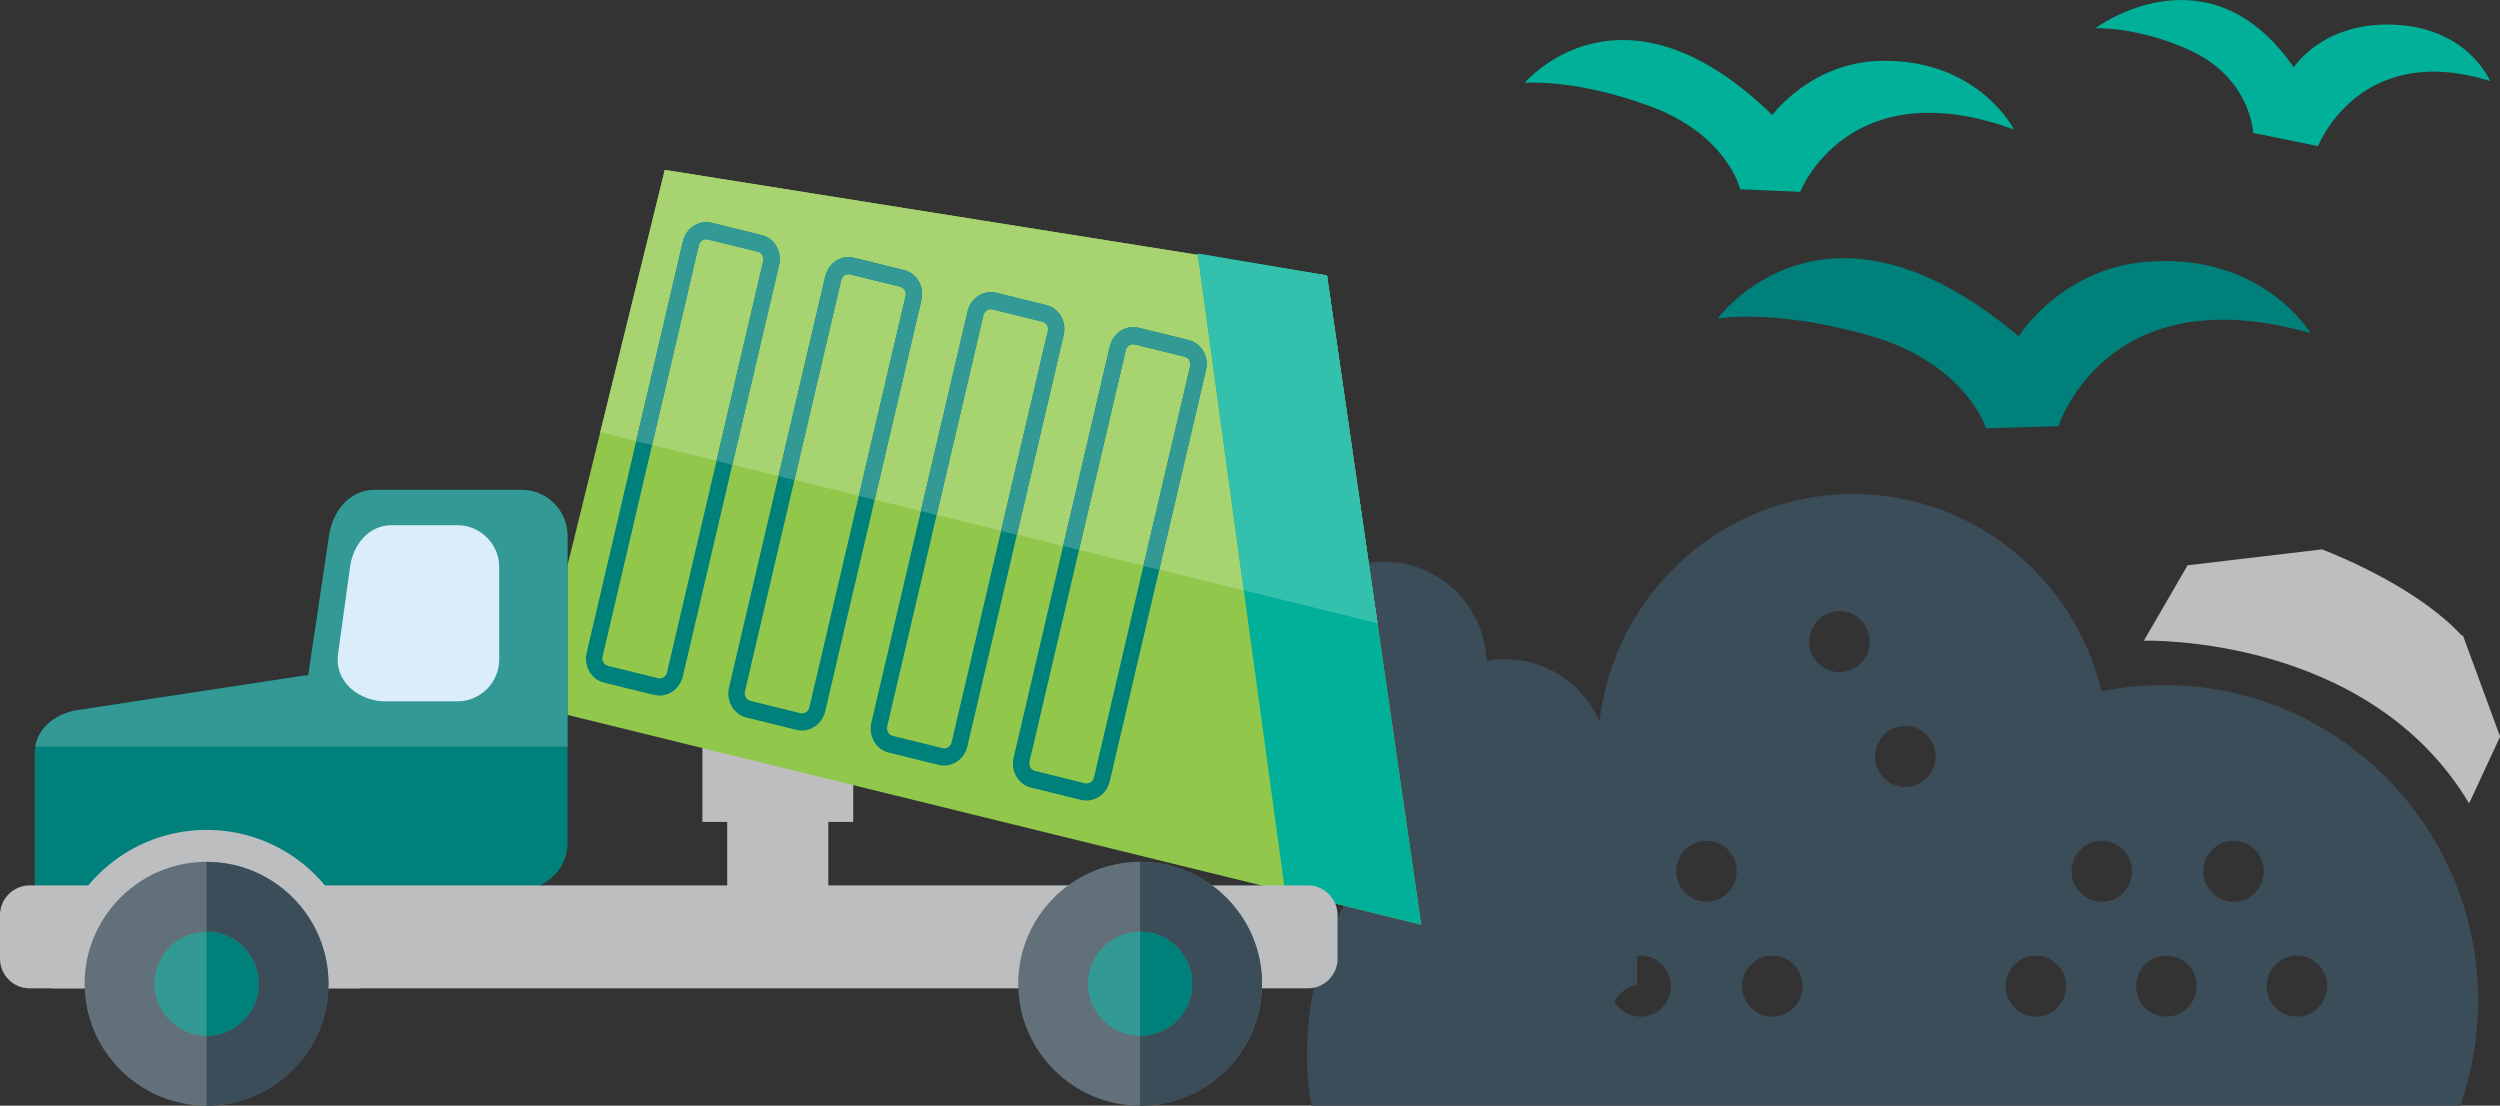
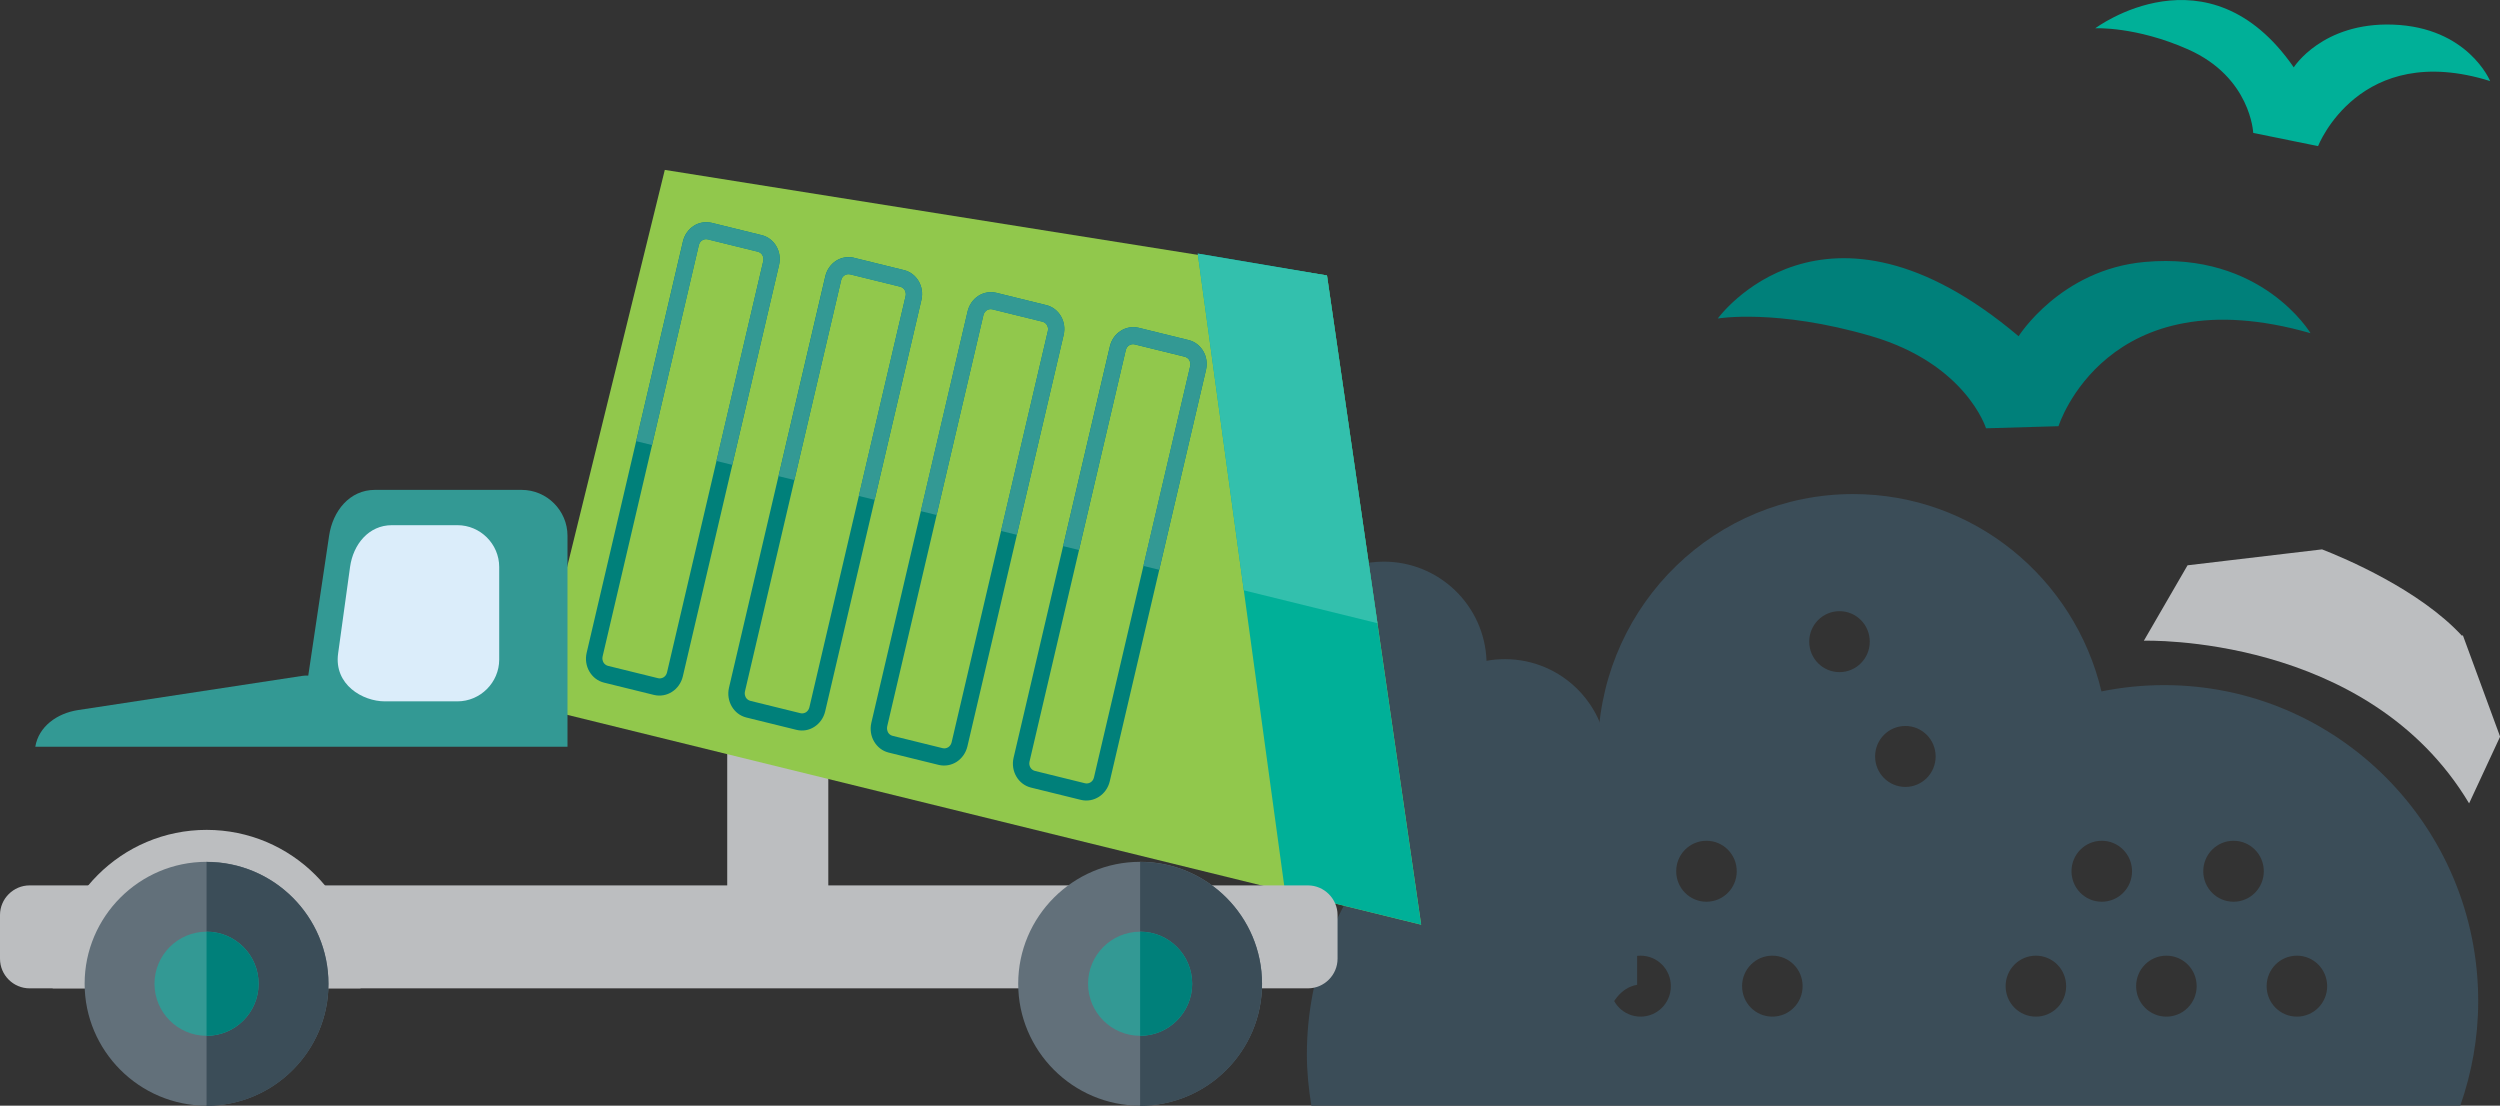
<svg xmlns="http://www.w3.org/2000/svg" id="b" data-name="Layer 2" width="238.68" height="105.56" viewBox="0 0 238.68 105.56">
  <rect x="0" y="0" width="238.68" height="105.56" fill="#333333" stroke="none" />
  <g id="c" data-name="Layer 1">
    <g>
      <path d="M219.29,97.06c-1.6,0-2.89-1.3-2.89-2.91s1.29-2.91,2.89-2.91,2.89,1.3,2.89,2.91-1.29,2.91-2.89,2.91M213.24,86.09c-1.6,0-2.89-1.3-2.89-2.91s1.29-2.91,2.89-2.91,2.89,1.3,2.89,2.91-1.29,2.91-2.89,2.91M206.83,97.06c-1.6,0-2.89-1.3-2.89-2.91s1.29-2.91,2.89-2.91,2.89,1.3,2.89,2.91-1.29,2.91-2.89,2.91M200.66,86.09c-1.6,0-2.89-1.3-2.89-2.91s1.29-2.91,2.89-2.91,2.89,1.3,2.89,2.91-1.29,2.91-2.89,2.91M194.37,97.06c-1.6,0-2.89-1.3-2.89-2.91s1.29-2.91,2.89-2.91,2.89,1.3,2.89,2.91-1.29,2.91-2.89,2.91M181.91,75.13c-1.6,0-2.89-1.3-2.89-2.91s1.29-2.91,2.89-2.91,2.89,1.3,2.89,2.91-1.29,2.91-2.89,2.91M175.62,64.17c-1.6,0-2.89-1.3-2.89-2.91s1.29-2.91,2.89-2.91,2.89,1.3,2.89,2.91-1.29,2.91-2.89,2.91M169.21,97.06c-1.6,0-2.89-1.3-2.89-2.91s1.29-2.91,2.89-2.91,2.89,1.3,2.89,2.91-1.29,2.91-2.89,2.91M162.92,86.09c-1.6,0-2.89-1.3-2.89-2.91s1.29-2.91,2.89-2.91,2.89,1.3,2.89,2.91-1.29,2.91-2.89,2.91M156.63,97.06c-1.6,0-2.89-1.3-2.89-2.91s1.29-2.91,2.89-2.91,2.89,1.3,2.89,2.91-1.29,2.91-2.89,2.91M144.06,97.06c-1.6,0-2.89-1.3-2.89-2.91s1.29-2.91,2.89-2.91,2.89,1.3,2.89,2.91-1.29,2.91-2.89,2.91M206.6,65.41c-2.05,0-4.04.21-5.97.6-2.56-10.8-12.19-18.84-23.71-18.84-13.1,0-23.76,10.4-24.34,23.44-15.54,1.13-27.81,14.14-27.81,30.07,0,1.66.17,3.29.43,4.88h109.69c1.09-3.13,1.71-6.47,1.71-9.97,0-16.67-13.43-30.18-29.99-30.18" fill="#3b4d58" />
      <path d="M235.05,60.7c-4.04-4.39-11.22-7.42-13.36-8.25l-12.84,1.52-4.17,7.2s21.37-.68,31.05,15.53l2.96-6.37-3.56-9.69-.07.06Z" fill="#bcbec0" />
-       <path d="M157.59,10.16c7.34,2.72,8.55,7.91,8.55,7.91l5.73.24s4.57-11.71,20.41-5.95c0,0-3.41-6.74-12.71-6.55-6.69.14-10.36,5.17-10.36,5.17-14.48-14.07-23.65-3.06-23.65-3.06,0,0,4.68-.48,12.02,2.24" fill="#00b098" />
      <path d="M208.91,4.72c5.99,2.66,6.21,7.97,6.21,7.97l6.19,1.26s3.93-10.12,16.43-6.21c0,0-2.11-5.14-9.29-5.39-6.75-.23-9.46,4.08-9.46,4.08-8.18-11.81-18.95-3.73-18.95-3.73,0,0,3.87-.2,8.87,2.02" fill="#00b098" />
      <path d="M163.99,30.41s5.59-.97,14.66,1.68c9.06,2.65,10.96,8.8,10.96,8.8l6.92-.2s4.53-14.48,24.06-8.88c0,0-4.66-7.82-15.84-6.8-8.04.73-12.03,7.09-12.03,7.09-18.6-15.71-28.72-1.69-28.72-1.69" fill="#00807a" />
      <path d="M128.33,81.3c-.28.91,5.83-2.12,5.83,1.09s5.55,6.67-3.53,17.6c4.99,1.81,10.38,1.24,11.75.51,1.51.96,5.38-.48,9.05-.48,1.71,0,1.55-5.42,4.87-6v-15.79c-1.27-.79-2.5-1.33-3.47-1.94.43-1.1.66-2.29.66-3.54,0-5.42-4.39-9.82-9.82-9.82-.6,0-1.18.05-1.75.16-.18-5.26-4.5-9.47-9.81-9.47-1.89,0-3.66.54-5.16,1.46-1.5-.93-3.26-1.46-5.16-1.46-5.42,0-9.82,4.39-9.82,9.82,0,4.02,2.42,7.48,5.88,8.99.46,4.99,4.66,8.9,9.77,8.9.23,0,.46,0,.68-.02" fill="#3b4d58" />
      <rect x="69.43" y="69.63" width="9.65" height="19.14" fill="#bcbec0" />
-       <rect x="67.06" y="69.63" width="14.4" height="8.84" fill="#bcbec0" />
      <polygon points="63.47 16.22 126.69 26.3 135.68 88.28 50.87 67.44 63.47 16.22" fill="#91c84c" />
-       <polygon points="63.47 16.22 126.69 26.3 131.51 59.5 57.31 41.26 63.47 16.22" fill="#a7d370" />
      <polygon points="114.35 24.21 126.69 26.3 135.68 88.28 122.68 85.09 114.35 24.21" fill="#00b098" />
      <polygon points="114.35 24.21 126.69 26.3 131.51 59.5 118.75 56.36 114.35 24.21" fill="#33c0ad" />
      <path d="M72.36,24.03l-4.79-1.18c-.19-.05-.38,0-.53.09-.16.1-.27.26-.32.46l-9.19,39.28c-.05.2,0,.4.08.56.09.16.25.28.43.33l4.79,1.18c.19.05.38,0,.53-.09.16-.1.27-.26.32-.46l9.19-39.28c.05-.2,0-.39-.08-.56-.09-.16-.25-.28-.43-.33M67.94,21.27l4.79,1.18c.6.15,1.09.54,1.39,1.06.3.52.41,1.15.26,1.79l-9.19,39.28c-.15.63-.53,1.15-1.03,1.47-.49.32-1.1.44-1.71.3l-4.79-1.18c-.6-.15-1.09-.54-1.39-1.06-.3-.51-.41-1.15-.26-1.79l9.19-39.28c.15-.63.53-1.15,1.02-1.47.49-.32,1.1-.44,1.71-.3" fill="#00807a" />
      <path d="M85.95,27.37l-4.79-1.18c-.19-.04-.38,0-.53.09-.16.1-.27.26-.32.46l-9.19,39.28c-.05.2,0,.4.08.56.09.16.25.28.43.33l4.79,1.18c.19.05.38,0,.53-.09.15-.1.27-.26.32-.46l9.19-39.28c.05-.2,0-.4-.08-.56-.09-.16-.25-.28-.43-.33M81.53,24.61l4.79,1.18c.6.15,1.09.54,1.39,1.06.3.51.41,1.15.26,1.79l-9.19,39.28c-.15.63-.53,1.15-1.03,1.47-.49.32-1.1.44-1.71.29l-4.79-1.18c-.6-.15-1.09-.54-1.39-1.06-.3-.52-.41-1.15-.26-1.79l9.19-39.28c.15-.63.53-1.15,1.02-1.47.5-.32,1.1-.44,1.71-.3" fill="#00807a" />
      <path d="M99.53,30.71l-4.79-1.18c-.19-.05-.38,0-.53.09-.15.1-.27.26-.32.46l-9.19,39.28c-.04.2,0,.4.08.56.09.16.24.28.43.33l4.79,1.18c.19.05.38,0,.53-.09.15-.1.27-.26.32-.46l9.19-39.28c.05-.2.01-.4-.08-.56-.09-.16-.24-.28-.43-.33M95.11,27.95l4.79,1.18c.6.15,1.09.54,1.39,1.06.3.51.41,1.15.26,1.79l-9.19,39.28c-.15.63-.53,1.15-1.02,1.47-.5.32-1.1.44-1.71.3l-4.79-1.18c-.6-.15-1.09-.54-1.39-1.06-.3-.51-.41-1.15-.26-1.79l9.19-39.28c.15-.63.53-1.15,1.02-1.47.5-.32,1.1-.44,1.71-.3" fill="#00807a" />
      <path d="M113.12,34.06l-4.79-1.18c-.19-.05-.38,0-.53.09-.16.1-.27.26-.32.46l-9.19,39.28c-.05.2-.01.4.08.56.09.16.25.28.43.33l4.79,1.18c.19.05.38,0,.53-.09.16-.1.27-.26.32-.46l9.19-39.28c.05-.2,0-.39-.08-.56-.09-.16-.25-.28-.43-.33M108.7,31.29l4.79,1.18c.6.15,1.09.54,1.39,1.06.3.51.41,1.15.26,1.79l-9.19,39.28c-.15.63-.53,1.15-1.03,1.47-.5.32-1.1.44-1.71.3l-4.79-1.18c-.6-.15-1.09-.54-1.39-1.06-.3-.51-.41-1.15-.26-1.79l9.19-39.28c.15-.63.53-1.15,1.03-1.47.49-.32,1.1-.44,1.71-.3" fill="#00807a" />
      <path d="M67.94,21.27l4.79,1.18c.6.15,1.09.54,1.39,1.06.3.52.41,1.15.26,1.79l-4.47,19.08-1.51-.37,4.47-19.08c.05-.2,0-.39-.08-.56-.09-.16-.25-.28-.43-.33l-4.79-1.18c-.19-.05-.38,0-.53.09-.16.1-.27.26-.32.46l-4.47,19.08-1.51-.37,4.47-19.08c.15-.63.53-1.15,1.02-1.47.49-.32,1.1-.44,1.71-.3" fill="#339994" />
      <path d="M81.53,24.61l4.79,1.18c.6.15,1.09.54,1.39,1.06.3.51.41,1.15.26,1.79l-4.47,19.08-1.51-.37,4.47-19.08c.05-.2,0-.4-.08-.56-.09-.16-.25-.28-.43-.33l-4.79-1.18c-.19-.04-.38,0-.53.09-.16.1-.27.26-.32.46l-4.47,19.08-1.51-.37,4.47-19.08c.15-.63.53-1.15,1.02-1.47.5-.32,1.1-.44,1.71-.3" fill="#339994" />
      <path d="M95.11,27.95l4.79,1.18c.6.15,1.09.54,1.39,1.06.3.51.41,1.15.26,1.79l-4.47,19.08-1.51-.37,4.47-19.08c.05-.2.01-.4-.08-.56-.09-.16-.24-.28-.43-.33l-4.79-1.18c-.19-.05-.38,0-.53.09-.15.1-.27.26-.32.46l-4.47,19.08-1.51-.37,4.47-19.08c.15-.63.53-1.15,1.02-1.47.5-.32,1.1-.44,1.71-.3" fill="#339994" />
      <path d="M108.7,31.29l4.79,1.18c.6.15,1.09.54,1.39,1.06.3.51.41,1.15.26,1.79l-4.47,19.08-1.51-.37,4.47-19.08c.05-.2,0-.39-.08-.56-.09-.16-.25-.28-.43-.33l-4.79-1.18c-.19-.05-.38,0-.53.09-.16.1-.27.26-.32.46l-4.47,19.08-1.51-.37,4.47-19.08c.15-.63.53-1.15,1.03-1.47.49-.32,1.1-.44,1.71-.3" fill="#339994" />
-       <path d="M35.79,46.77h14.01c2.41,0,4.38,1.97,4.38,4.38v29.35c0,2.41-1.97,4.38-4.38,4.38h-15.64c-.41,0-.81-.06-1.19-.17v.17c0,2.28-1.86,4.14-4.14,4.14H7.46c-2.27,0-4.14-1.86-4.14-4.14v-12.95c0-2.28,1.89-3.8,4.14-4.14l21.38-3.26c.2-.03.4-.04.59-.03l1.99-13.35c.35-2.38,1.97-4.38,4.37-4.38" fill="#00807a" />
      <path d="M35.79,46.77h14.01c2.41,0,4.38,1.97,4.38,4.38v20.14H3.37c.32-1.92,2.06-3.19,4.09-3.5l21.38-3.26c.2-.03.4-.04.59-.03l1.99-13.35c.35-2.38,1.97-4.38,4.37-4.38" fill="#339994" />
      <path d="M2.83,84.53h122.04c1.55,0,2.83,1.28,2.83,2.83v4.17c0,1.55-1.27,2.83-2.83,2.83H2.83c-1.56,0-2.83-1.27-2.83-2.83v-4.17c0-1.56,1.28-2.83,2.83-2.83" fill="#bcbec0" />
      <path d="M19.72,79.23c8.12,0,14.7,6.58,14.7,14.7,0,.14,0,.29,0,.43H5.03c0-.14,0-.29,0-.43,0-8.12,6.58-14.7,14.7-14.7" fill="#bcbec0" />
      <path d="M37.41,50.14h6.26c2.19,0,3.99,1.8,3.99,3.99v8.84c0,2.19-1.8,3.99-3.99,3.99h-6.93c-2.12,0-4.87-1.6-4.46-4.57l1.14-8.26c.3-2.17,1.79-3.99,3.99-3.99" fill="#dbedfa" />
      <path d="M19.72,105.56c-6.41,0-11.64-5.23-11.64-11.64s5.23-11.64,11.64-11.64,11.64,5.23,11.64,11.64-5.23,11.64-11.64,11.64" fill="#62707a" />
      <path d="M19.72,82.29c6.43,0,11.64,5.21,11.64,11.64s-5.21,11.64-11.64,11.64v-23.27Z" fill="#3b4d58" />
      <path d="M19.72,98.89c-2.74,0-4.97-2.23-4.97-4.97s2.23-4.97,4.97-4.97,4.97,2.23,4.97,4.97-2.23,4.97-4.97,4.97" fill="#339994" />
      <path d="M19.72,88.95c2.74,0,4.97,2.23,4.97,4.97s-2.23,4.97-4.97,4.97v-9.94Z" fill="#00807a" />
      <path d="M108.85,105.56c-6.41,0-11.64-5.23-11.64-11.64s5.23-11.64,11.64-11.64,11.64,5.23,11.64,11.64-5.23,11.64-11.64,11.64" fill="#62707a" />
      <path d="M108.85,82.29c6.43,0,11.64,5.21,11.64,11.64s-5.21,11.64-11.64,11.64v-23.27Z" fill="#3b4d58" />
      <path d="M108.85,98.89c-2.74,0-4.97-2.23-4.97-4.97s2.23-4.97,4.97-4.97,4.97,2.23,4.97,4.97-2.23,4.97-4.97,4.97" fill="#339994" />
      <path d="M108.85,88.95c2.75,0,4.97,2.23,4.97,4.97s-2.23,4.97-4.97,4.97v-9.94Z" fill="#00807a" />
    </g>
  </g>
</svg>